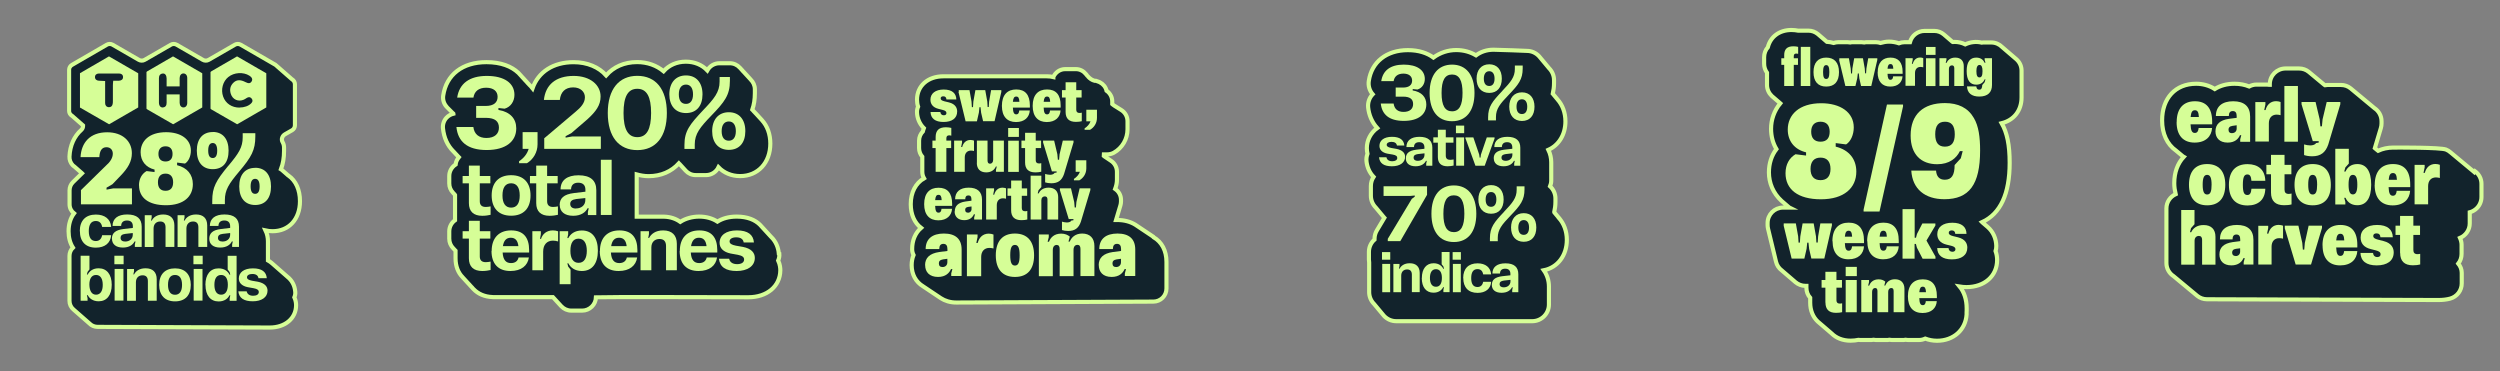
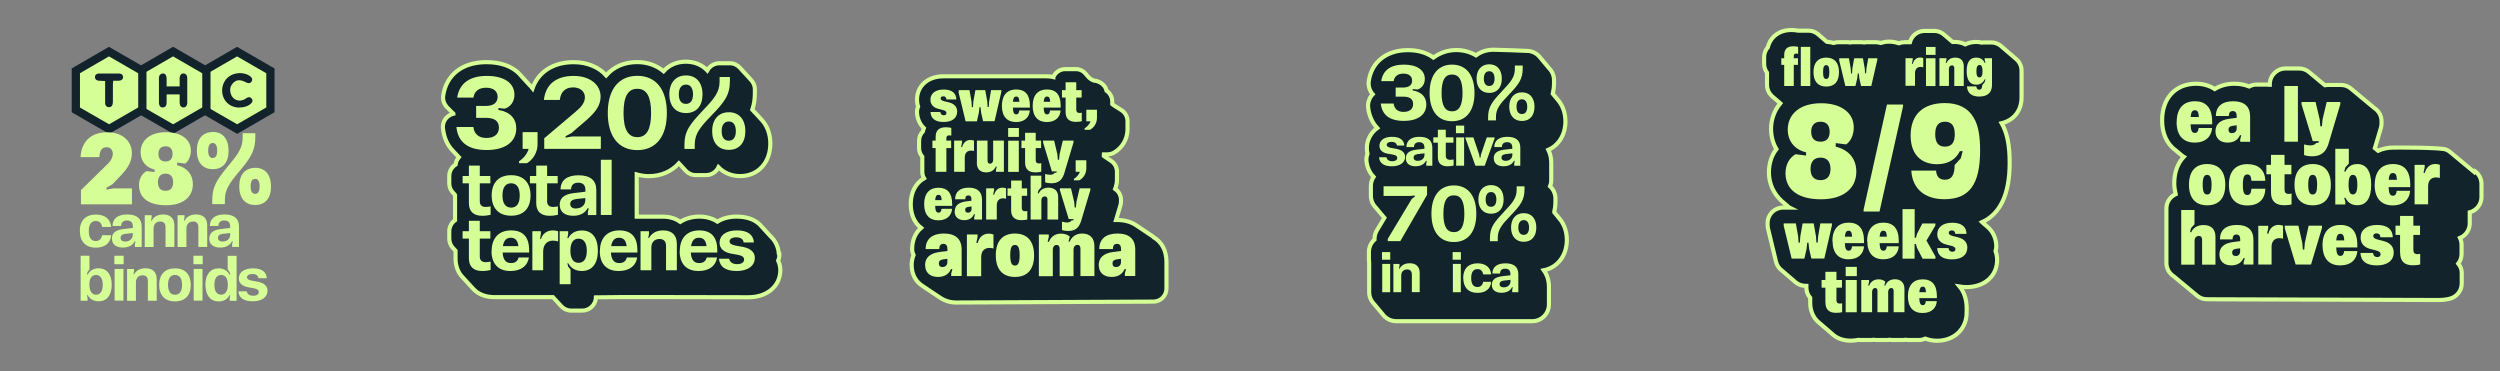
<svg xmlns="http://www.w3.org/2000/svg" id="Capa_1" data-name="Capa 1" viewBox="0 0 302.95 44.99">
  <rect x="0" y="0" width="302.95" height="44.99" fill="#808080" stroke="none" />
  <defs>
    <style>
      .cls-1 {
        stroke: #d6fe97;
        stroke-miterlimit: 10;
        stroke-width: .5px;
      }

      .cls-1, .cls-2 {
        fill: #12232c;
      }

      .cls-2, .cls-3 {
        stroke-width: 0px;
      }

      .cls-3 {
        fill: #d6fe97;
      }
    </style>
  </defs>
  <g>
    <path class="cls-1" d="m94.38,30.74c-.06-.73-.35-1.48-.95-2.05-.02-.02-.04-.04-.06-.06-.02-.02-.03-.04-.05-.06-.02-.02-.03-.04-.06-.06-.02-.02-.03-.04-.05-.06-.02-.02-.04-.04-.06-.06-.02-.02-.03-.04-.05-.06-.02-.02-.04-.04-.06-.06-.02-.02-.03-.04-.05-.06-.02-.02-.03-.04-.06-.06-.02-.02-.03-.04-.05-.06-.02-.02-.04-.04-.06-.06-.02-.02-.03-.04-.05-.06-.02-.02-.04-.04-.06-.06-.02-.02-.03-.04-.05-.06-.02-.02-.03-.04-.06-.06-.02-.02-.03-.04-.05-.06-.02-.02-.04-.04-.06-.06-.02-.02-.03-.04-.05-.06-.02-.02-.04-.04-.06-.06-.02-.02-.03-.04-.05-.06-.02-.02-.04-.04-.06-.06-.02-.02-.03-.04-.05-.06-.02-.02-.04-.04-.06-.06-.02-.02-.03-.04-.05-.06-.59-.59-1.51-1-2.83-1-.98,0-1.75.24-2.34.61-.6-.39-1.35-.61-2.2-.61s-1.67.23-2.3.64c-.53-.38-1.19-.61-1.96-.63h0s-3.32,0-3.32,0v-5.12c.45.12.92.21,1.44.21,1.52,0,2.78-.57,3.68-1.56.02.02.04.04.05.06.02.02.04.04.06.06.02.02.04.04.05.06.02.02.04.04.06.06.02.02.04.04.05.06.02.02.04.04.06.06.02.02.04.04.05.06.02.02.04.04.06.06.02.02.04.04.05.06.02.02.04.04.06.06.02.02.04.04.05.06.02.02.04.04.06.06.02.02.04.04.05.06.02.02.04.04.06.06.02.02.04.04.05.06.3.33.73.53,1.21.53h1.25c.66,0,1.24-.39,1.51-.95.65.67,1.56,1.07,2.62,1.07,2.16,0,3.66-1.62,3.66-3.94,0-1.15-.37-2.13-1-2.82-.02-.02-.04-.04-.05-.06-.02-.02-.04-.04-.06-.06-.02-.02-.04-.04-.05-.06-.02-.02-.04-.04-.06-.06-.02-.02-.04-.04-.05-.06-.02-.02-.04-.04-.06-.06-.02-.02-.04-.04-.05-.06-.02-.02-.04-.04-.06-.06-.02-.02-.04-.04-.05-.06-.02-.02-.04-.04-.06-.06-.02-.02-.04-.04-.05-.06-.02-.02-.04-.04-.06-.06-.02-.02-.04-.04-.05-.06-.02-.02-.04-.04-.06-.06-.02-.02-.04-.04-.06-.06-.02-.02-.04-.04-.05-.06-.02-.02-.04-.04-.06-.06-.02-.02-.04-.04-.06-.06-.02-.02-.04-.04-.05-.06-.02-.02-.04-.04-.05-.06-.02-.02-.04-.04-.06-.06,0,0-.01-.02-.02-.03.2-.58.31-1.23.31-1.99v-.47c0-.47-.2-.89-.51-1.19-.02-.02-.04-.04-.05-.06-.02-.02-.04-.04-.06-.06-.02-.02-.04-.04-.05-.06-.02-.02-.04-.04-.06-.06-.02-.02-.04-.04-.05-.06-.02-.02-.04-.04-.06-.06-.02-.02-.04-.04-.05-.06-.02-.02-.04-.04-.06-.06-.02-.02-.04-.04-.05-.06-.02-.02-.04-.04-.06-.06-.02-.02-.04-.04-.05-.06-.02-.02-.04-.04-.06-.06-.02-.02-.04-.04-.05-.06-.02-.02-.04-.04-.06-.06-.02-.02-.04-.04-.05-.06-.02-.02-.04-.04-.06-.06-.02-.02-.04-.04-.06-.06-.02-.02-.04-.04-.05-.06-.02-.02-.04-.04-.05-.06-.02-.02-.04-.04-.06-.06-.02-.02-.04-.04-.05-.06-.02-.02-.04-.04-.06-.06-.02-.02-.04-.04-.05-.06-.02-.02-.04-.04-.06-.06-.3-.33-.73-.53-1.21-.53h-1.25c-.63,0-1.18.35-1.47.87-.64-.67-1.54-1.06-2.6-1.06-1.11,0-2.05.43-2.7,1.16-.85-.7-1.94-1.11-3.21-1.11-1.56,0-2.84.58-3.75,1.61-.88-.99-2.27-1.6-3.94-1.6-2.48,0-4.29,1.19-4.98,3.17-.12-.15-.25-.31-.4-.44-.02-.02-.03-.04-.05-.06-.02-.02-.03-.04-.06-.06-.02-.02-.03-.04-.06-.06-.02-.02-.03-.04-.05-.06-.02-.02-.03-.04-.05-.06-.02-.02-.03-.04-.06-.06-.02-.02-.03-.04-.05-.06-.02-.02-.03-.04-.06-.06-.02-.02-.03-.04-.06-.06-.02-.02-.03-.04-.05-.06-.02-.02-.03-.04-.05-.06-.02-.02-.03-.04-.06-.06-.02-.02-.03-.04-.05-.06-.02-.02-.03-.04-.06-.06-.02-.02-.03-.04-.06-.06-.02-.02-.03-.04-.05-.06-.02-.02-.03-.04-.05-.06-.02-.02-.03-.04-.06-.06-.02-.02-.03-.04-.05-.06-.02-.02-.03-.04-.06-.06-.02-.02-.03-.04-.05-.06-.02-.02-.03-.04-.06-.06-.02-.02-.03-.04-.05-.06-.02-.02-.03-.04-.06-.06-.82-.77-2.08-1.29-3.86-1.29-2.9,0-4.86,1.51-5.24,4.05-.07.48.07.97.39,1.33.01.01.03.02.04.04,0,0,0,.02.02.02.01.01.03.02.04.04,0,0,0,.02.02.02.01.01.03.02.04.04,0,0,0,.02.02.02.01.01.03.02.04.04,0,0,0,.02.02.02.01.01.03.02.04.04,0,0,0,.02.02.02.01.01.03.02.04.04,0,0,0,.02.02.02.01.01.03.02.04.04,0,0,0,.02.02.02.01.01.03.02.04.04,0,0,0,.02.02.02.01.01.03.02.04.04,0,0,0,.02.02.02.01.01.03.02.04.04,0,0,0,.02.02.02.01.01.03.02.04.04,0,0,0,.02.02.02.01.01.03.02.04.04,0,0,0,.02.02.02.01.01.03.02.04.04,0,0,0,.02.02.02.01.01.03.02.04.04,0,0,0,.02.02.02,0,0,.02.01.02.02-.33.08-.63.25-.86.5-.32.35-.47.82-.42,1.29.12,1.14.55,2.07,1.25,2.77.02.02.04.04.06.06.02.02.04.04.06.06.02.02.04.04.05.06.02.02.04.04.06.06.02.02.04.04.05.06.02.02.04.04.06.06.02.02.04.04.06.06.02.02.04.04.05.06.02.02.04.04.06.06.02.02.04.04.05.06.02.02.04.04.06.06.02.02.03.04.05.06-.2.25-.36.54-.39.88-.46.3-.77.81-.77,1.4v.89c0,.44.17.83.45,1.12.02.02.04.04.05.06.02.02.04.04.06.06.02.02.04.04.05.06.02.02.04.04.06.06.01.01.02.02.03.04v3.06c-.42.3-.7.79-.7,1.35v.89c0,.45.18.86.48,1.16.02.02.04.04.06.06.02.02.04.04.05.06.02.02.04.04.06.06.02.02.04.04.05.06.02.02.04.04.06.06,0,0,0,0,0,.01v.91c0,.95.31,1.74.86,2.29.02.02.04.04.05.06.02.02.04.04.06.06.02.02.04.04.05.06.02.02.04.04.06.06.02.02.04.04.05.06.02.02.04.04.06.06.02.02.04.04.05.06.02.02.04.04.06.06.02.02.04.04.05.06.02.02.04.04.06.06.02.02.04.04.05.06.02.02.04.04.06.06.02.02.04.04.05.06.02.02.04.04.06.06.02.02.04.04.06.06.02.02.04.04.05.06.02.02.04.04.05.06.02.02.04.04.06.06.02.02.04.04.05.06.02.02.04.04.06.06.02.02.04.04.06.06.02.02.04.04.05.06.02.02.04.04.05.06.02.02.04.04.06.06.54.57,1.32.92,2.28.96h0s.14.01.14.01c.02,0,.04,0,.05,0,.03,0,.06,0,.09,0h3.29s.03,0,.05,0c.02,0,.03,0,.04,0h3.68s.02.02.03.03c.02.02.04.04.05.06.02.02.04.04.06.06.02.02.04.04.05.06.02.02.04.04.06.06.02.02.04.04.05.06.02.02.04.04.06.06.02.02.04.04.05.06.02.02.04.04.06.06.02.02.04.04.05.06.02.02.04.04.06.06.02.02.04.04.05.06.02.02.04.04.06.06.02.02.04.04.05.06.02.02.04.04.06.06.02.02.04.04.05.06.02.02.04.04.06.06.02.02.04.04.05.06.02.02.04.04.06.06.3.32.73.52,1.2.52h1.32c.9,0,1.64-.72,1.67-1.62.71-.05,17.42,0,18.47,0,2.26,0,3.85-1.33,3.87-3.26,0-.23-.03-.7-.26-1.19.11-.25.16-.53.14-.81Z" />
-     <path class="cls-1" d="m34.91,21.25s-.05-.05-.08-.07c-.03-.02-.05-.05-.08-.07-.03-.02-.05-.05-.08-.07-.03-.02-.05-.05-.08-.07-.03-.02-.05-.05-.08-.07-.03-.02-.05-.05-.08-.07-.03-.02-.05-.05-.08-.07-.03-.02-.05-.05-.08-.07-.03-.02-.05-.05-.08-.07-.03-.02-.05-.05-.08-.07-.02-.02-.04-.04-.06-.05.25-.67.37-1.37.37-2.21v-.4c0-.25-.06-.48-.18-.68-.19-.33-.03-.75.3-.94l.86-.49c.21-.12.34-.35.34-.6v-4.96c0-.25-.13-.47-.34-.6l-.03-.02s-.03-.04-.05-.05l-.03-.02s-.03-.04-.05-.05l-.03-.02s-.03-.04-.05-.05l-.03-.02s-.03-.04-.05-.05l-.03-.02s-.03-.04-.05-.05l-.03-.02s-.03-.04-.05-.05l-.03-.02s-.03-.04-.05-.05l-.03-.02s-.03-.04-.05-.05l-.03-.02s-.03-.04-.05-.05l-.03-.02s-.03-.04-.05-.05l-.03-.02s-.03-.04-.05-.05l-.03-.02s-.03-.04-.05-.05l-.03-.02s-.03-.04-.05-.05l-.03-.02s-.03-.04-.05-.05l-.03-.02s-.03-.04-.05-.05l-.03-.02s-.03-.04-.05-.05l-.03-.02s-.03-.04-.05-.05l-.03-.02s-.03-.04-.05-.05l-.03-.02s-.03-.04-.05-.05l-.03-.02s-.03-.04-.05-.05l-.03-.02s-.03-.04-.05-.05l-.03-.02s-.03-.04-.05-.05l-.03-.02s-.03-.04-.05-.05l-.03-.02s-.03-.04-.05-.05l-.03-.02s-.03-.04-.05-.05l-4.24-2.45c-.21-.12-.48-.12-.69,0l-3.19,1.84c-.21.12-.48.12-.69,0l-3.19-1.84c-.21-.12-.48-.12-.69,0l-3.19,1.84c-.21.12-.48.12-.69,0l-3.19-1.84c-.21-.12-.48-.12-.69,0l-4.23,2.45c-.21.12-.34.35-.34.6v4.97c0,.25.13.47.35.6l.03.02s.03.04.05.05l.03.02s.03.04.05.05l.03.02s.03.04.05.05l.03.02s.03.04.05.05l.03.02s.03.04.05.05l.03.02s.03.04.05.05l.03.02s.03.04.05.05l.03.02s.03.04.05.05l.03.02s.03.04.05.05l.03.02s.03.04.05.05l.03.02s.03.04.05.05l.03.02s.03.04.05.05l.03.02s.03.04.05.05l.03.02s.03.04.05.05l.03.02s.03.04.05.05l.03.02s.03.04.05.05l.03.02s.02.02.03.03c0,.19-.05.39-.21.53-.86.76-1.38,1.88-1.44,3.23-.02.38.12.76.38,1.04.07.07.14.13.22.18.03.02.05.05.08.07.03.02.05.05.08.07.03.02.05.05.08.07.03.02.05.05.08.07.03.02.05.05.08.07.03.02.05.05.08.07.03.02.05.05.08.07.03.02.05.05.08.07.03.02.05.05.08.07.03.02.05.05.08.07.03.02.05.05.08.07.01.01.03.03.04.04l-1.09,1.07c-.27.26-.42.62-.42,1v1.69c0,.45.21.84.54,1.1-.43.57-.66,1.31-.66,2.16,0,.77.18,1.44.53,1.99-.26.25-.42.61-.42,1v5.45c0,.42.19.8.49,1.05.03.03.05.05.08.07.03.03.05.05.08.07.03.03.05.05.08.07.03.03.05.05.08.07.03.03.05.05.08.07.03.03.05.05.08.07.03.03.05.05.08.07.03.03.05.05.08.07.03.03.05.05.08.07.03.03.05.05.08.07.03.03.05.05.08.07.03.03.05.05.08.07.03.03.05.05.08.07.03.03.05.05.08.07.03.03.05.05.08.07.03.03.05.05.08.07.03.03.05.05.08.07.03.03.05.05.08.07.03.03.05.05.08.07.03.03.05.05.08.07.03.03.05.05.08.07.03.03.05.05.08.07.03.03.05.05.08.07.03.03.05.05.08.07.25.26.61.42,1,.42,0,0,20.34.08,20.86.08,1.87,0,3.18-1.11,3.19-2.69,0-.22-.03-.58-.21-.97.09-.21.13-.43.11-.66-.06-.78-.4-1.4-.95-1.83-.03-.02-.05-.05-.08-.07-.03-.02-.05-.05-.08-.07-.03-.02-.05-.05-.08-.07-.03-.02-.05-.05-.08-.07-.03-.02-.05-.05-.08-.07-.03-.02-.05-.05-.08-.07-.03-.02-.05-.05-.08-.07-.03-.02-.05-.05-.08-.07-.03-.02-.05-.05-.08-.07-.03-.02-.05-.05-.08-.07-.03-.02-.05-.05-.08-.07-.03-.02-.05-.05-.08-.07-.03-.02-.05-.05-.08-.07-.03-.02-.05-.05-.08-.07-.03-.02-.05-.05-.08-.07-.03-.02-.05-.05-.08-.07-.03-.02-.05-.05-.08-.07-.03-.02-.05-.05-.08-.07-.03-.02-.05-.05-.08-.07-.03-.02-.05-.05-.08-.07-.03-.02-.05-.05-.08-.07-.03-.02-.05-.05-.08-.07-.03-.02-.05-.05-.08-.07-.03-.02-.05-.05-.08-.07-.13-.11-.28-.21-.44-.3v-2.31c0-.44-.09-.9-.29-1.32.27.06.55.09.85.09,1.98,0,3.32-1.46,3.32-3.64,0-1.39-.51-2.48-1.38-3.09Z" />
    <path class="cls-1" d="m139.76,28.69s-.06-.04-.09-.06c-.03-.02-.06-.04-.09-.06-.03-.02-.06-.04-.09-.06-.03-.02-.06-.04-.09-.06-.03-.02-.06-.04-.09-.06-.03-.02-.06-.04-.09-.06-.03-.02-.06-.04-.09-.06-.03-.02-.06-.04-.09-.06-.03-.02-.06-.04-.09-.06-.03-.02-.06-.04-.09-.06-.03-.02-.06-.04-.09-.06-.03-.02-.06-.04-.09-.06-.03-.02-.06-.04-.09-.06-.03-.02-.06-.04-.09-.06-.03-.02-.06-.04-.09-.06-.03-.02-.06-.04-.09-.06-.03-.02-.06-.04-.09-.06-.03-.02-.06-.04-.09-.06-.03-.02-.06-.04-.09-.06-.03-.02-.06-.04-.09-.06-.03-.02-.06-.04-.09-.06-.03-.02-.06-.04-.09-.06-.03-.02-.06-.04-.09-.06-.03-.02-.06-.04-.09-.06-.6-.38-1.36-.59-2.26-.59-.04,0-.07,0-.1,0l.53-1.77c.04-.15.07-.3.07-.46v-.21c0-.55-.28-1.04-.71-1.32.13-.35.22-.72.22-1.1v-.98c0-.57-.3-1.07-.75-1.35-.03-.02-.06-.04-.09-.06-.03-.02-.06-.04-.09-.06-.03-.02-.06-.04-.09-.06-.03-.02-.06-.04-.09-.06-.03-.02-.06-.04-.09-.06-.03-.02-.06-.04-.09-.06-.03-.02-.06-.04-.09-.06-.03-.02-.06-.04-.09-.06-.03-.02-.06-.04-.09-.06-.02-.01-.03-.02-.04-.03,0-.07.03-.13.03-.19h.41c.27,0,.54-.07.78-.2,1.02-.57,1.66-1.66,1.66-2.84v-.98c0-.57-.3-1.07-.75-1.35-.03-.02-.05-.03-.08-.05-.03-.02-.05-.03-.08-.05-.03-.02-.05-.03-.08-.05-.03-.02-.05-.03-.08-.05-.02-.02-.05-.03-.08-.05-.02-.02-.05-.03-.08-.05-.02-.02-.05-.03-.08-.05-.08-.06-.17-.11-.26-.16-.02-.01-.04-.03-.07-.05-.03-.02-.05-.04-.07-.05-.03-.02-.05-.03-.07-.05-.03-.02-.05-.03-.07-.05,0,0,0,0,0,0v-.32c0-.55-.27-1.02-.69-1.31-.1-.45-.41-.81-.81-1.02-.03-.02-.05-.03-.08-.04-.08-.04-.16-.07-.25-.09-.04-.01-.08-.04-.13-.05,0,0-.01,0-.02,0,0,0-.01,0-.02,0,0,0-.01,0-.02,0,0,0-.01,0-.02,0,0,0-.02,0-.03,0,0,0,0,0-.01,0-.01,0-.02,0-.03,0,0,0,0,0,0,0-.01,0-.03,0-.04-.01-.02,0-.05-.01-.07-.02-.02-.01-.05-.02-.07-.03-.02-.01-.04-.02-.07-.03-.02-.01-.04-.02-.07-.03-.02-.01-.04-.02-.06-.03-.01,0-.02-.01-.03-.02,0,0-.01-.01-.03-.02,0,0-.02-.02-.03-.02,0,0-.02-.02-.03-.02,0,0-.02-.02-.03-.02,0,0-.02-.02-.03-.03-.02-.02-.05-.04-.09-.06,0,0,0,0,0,0-.02-.02-.03-.03-.05-.05-.01-.01-.02-.02-.03-.03-.01,0-.02-.02-.03-.03-.01-.01-.02-.02-.03-.03,0-.01-.02-.02-.03-.03,0-.01-.02-.02-.03-.03,0-.01-.02-.02-.03-.03-.02-.03-.05-.05-.07-.08-.02-.04-.06-.07-.08-.11-.02-.02-.03-.04-.05-.06-.29-.36-.72-.6-1.22-.6h-1.29c-.65,0-1.19.4-1.44.95,0,0,0,0,0,.01-.25-.06-.51-.09-.8-.09h-12.52c-1.89,0-3.2,1.16-3.2,2.83,0,.3.04.58.13.85-.1.22-.14.46-.13.7.02.66.28,1.37.83,1.91-.05.13-.09.25-.12.39-.28.29-.46.68-.46,1.12v.9c0,.4.15.77.39,1.05v1.83c0,.29.08.55.21.78-1,.58-1.61,1.69-1.61,3.13,0,1.27.46,2.27,1.25,2.88-.69.61-1.08,1.49-1.08,2.57,0,.26.06.5.17.72-.15.37-.23.78-.23,1.23,0,1.13.52,2.04,1.37,2.55.03.02.06.04.09.06.03.02.06.04.09.06.03.02.06.04.09.06.03.02.06.04.09.06.03.02.06.04.09.06.03.02.06.04.09.06.03.02.06.04.09.06.03.02.06.04.09.06.03.02.06.04.09.06.03.02.06.04.09.06.03.02.06.04.09.06.03.02.06.04.09.06.03.02.06.04.09.06.03.02.06.04.09.06.03.02.06.04.09.06.03.02.06.04.09.06.03.02.06.04.09.06.03.02.06.04.09.06.03.02.06.04.09.06.03.02.06.04.09.06.03.02.06.04.09.06.03.02.06.04.09.06.03.02.06.04.09.06.03.02.06.04.09.06.51.33,1.14.53,1.86.53.41,0,23.9-.11,23.9-.11.88,0,1.59-.71,1.59-1.59v-3.22c0-1.37-.57-2.42-1.57-3Z" />
    <path class="cls-1" d="m244.3,7.14s-.04-.04-.07-.06c-.02-.02-.04-.04-.07-.06-.02-.02-.04-.04-.07-.06-.02-.02-.04-.04-.07-.06-.02-.02-.04-.04-.07-.06-.02-.02-.04-.04-.07-.06-.02-.02-.04-.04-.07-.06-.02-.02-.04-.04-.07-.06-.02-.02-.04-.04-.07-.06-.02-.02-.04-.04-.07-.06-.02-.02-.04-.04-.07-.06-.02-.02-.04-.04-.07-.06-.02-.02-.04-.04-.07-.06-.02-.02-.04-.04-.07-.06-.02-.02-.04-.04-.07-.06-.02-.02-.04-.04-.07-.06-.02-.02-.04-.04-.07-.06-.02-.02-.04-.04-.07-.06-.02-.02-.04-.04-.07-.06-.02-.02-.04-.04-.07-.06-.02-.02-.04-.04-.07-.06-.02-.02-.04-.04-.07-.06-.02-.02-.04-.04-.07-.06-.02-.02-.04-.04-.07-.06-.34-.34-.8-.55-1.32-.55h-.89c-.09,0-.17,0-.26.02-.64-.16-1.36-.09-2,.21-.39-.19-.83-.3-1.31-.3-.07,0-.13.02-.2.02-.01,0-.02-.01-.03-.02-.02-.02-.04-.04-.07-.06-.02-.02-.04-.04-.07-.06-.02-.02-.04-.04-.07-.06-.02-.02-.04-.04-.07-.06-.02-.02-.04-.04-.07-.06-.02-.02-.04-.04-.07-.06-.02-.02-.04-.04-.07-.06-.02-.02-.04-.04-.07-.06-.02-.02-.04-.04-.07-.06-.02-.02-.04-.04-.07-.06-.02-.02-.04-.04-.07-.06-.02-.02-.04-.04-.07-.06-.02-.02-.04-.04-.07-.06-.02-.02-.04-.04-.07-.06-.02-.02-.04-.04-.07-.06-.32-.27-.72-.43-1.17-.43h-1.16c-.85,0-1.57.58-1.78,1.37h-.68c-.23,0-.45.05-.66.13-.36-.12-.75-.2-1.18-.2-.38,0-.72.07-1.05.16-.17-.05-.35-.09-.54-.09h-1.1c-.11,0-.22,0-.32.03-.11-.02-.21-.03-.32-.03h-1.06c-.11,0-.22,0-.32.03-.11-.02-.21-.03-.32-.03h-1.16c-.19,0-.37.04-.54.09-.25-.07-.52-.12-.81-.14-.01-.01-.03-.02-.04-.03-.02-.02-.04-.04-.07-.06-.02-.02-.04-.04-.07-.06-.02-.02-.04-.04-.07-.06-.02-.02-.04-.04-.07-.06-.02-.02-.04-.04-.07-.06-.02-.02-.04-.04-.07-.06-.02-.02-.04-.04-.07-.06-.02-.02-.04-.04-.07-.06-.02-.02-.04-.04-.07-.06-.02-.02-.04-.04-.07-.06-.02-.02-.04-.04-.07-.06-.02-.02-.04-.04-.07-.06-.02-.02-.04-.04-.07-.06-.02-.02-.04-.04-.07-.06-.02-.02-.04-.04-.07-.06-.32-.26-.71-.42-1.15-.42h-1.15s-.07,0-.11,0c-.21-.04-.49-.08-.79-.08-1.47,0-2.55.81-2.87,2.09-.28.32-.45.75-.45,1.21v.8c0,.4.13.78.35,1.08v1.48c0,.53.23,1.01.59,1.35.02.02.04.04.07.06.02.02.04.04.07.06.02.02.04.04.07.06.02.02.04.04.07.06.02.02.04.04.07.06.02.02.04.04.07.06.02.02.04.04.07.06.02.02.04.04.07.06.02.02.04.04.07.06.02.02.04.04.07.06.02.02.04.04.07.06.02.02.04.04.07.06.02.02.04.04.07.06.02.02.04.04.07.06.01.01.03.02.04.03-.74.89-1.12,1.99-1.12,3.09,0,.92.23,1.76.65,2.46-.59.77-.91,1.74-.91,2.83,0,1.26.5,2.51,1.53,3.45.02.02.04.04.07.06.02.02.04.04.07.06.02.02.04.04.07.06.02.02.04.04.07.06.02.02.04.04.07.06.02.02.04.04.07.06.02.02.04.04.07.06.02.02.04.04.07.06.02.02.04.04.07.06.02.02.04.04.07.06.02.02.04.04.07.06.02.02.04.04.07.06.02.02.04.04.07.06.01.01.02.02.04.03h-.78c-1.02,0-1.86.83-1.86,1.86v.26c0,.15.02.29.05.43l.97,4.01c.1.43.35.79.68,1.04.02.02.04.04.07.06.02.02.04.04.07.06.02.02.04.04.07.06.02.02.04.04.07.06.02.02.04.04.07.06.02.02.04.04.07.06.02.02.04.04.07.06.02.02.04.04.07.06.02.02.04.04.07.06.02.02.04.04.07.06.02.02.04.04.07.06.02.02.04.04.07.06.02.02.04.04.07.06.02.02.04.04.07.06.02.02.04.04.07.06.02.02.04.04.07.06.02.02.04.04.07.06.02.02.04.04.07.06.02.02.04.04.07.06.02.02.04.04.07.06.02.02.04.04.07.06.02.02.04.04.07.06.02.02.04.04.07.06.02.02.04.04.07.06.33.27.74.44,1.19.44h.13v.23c0,.47.17.9.46,1.22v.59c0,.95.34,1.74.92,2.29.02.02.04.04.07.06.02.02.04.04.07.06.02.02.04.04.07.06.02.02.04.04.07.06.02.02.04.04.07.06.02.02.04.04.07.06.02.02.04.04.07.06.02.02.04.04.07.06.02.02.04.04.07.06.02.02.04.04.07.06.02.02.04.04.07.06.02.02.04.04.07.06.02.02.04.04.07.06.02.02.04.04.07.06.02.02.04.04.07.06.02.02.04.04.07.06.02.02.04.04.07.06.02.02.04.04.07.06.02.02.04.04.07.06.02.02.04.04.07.06.02.02.04.04.07.06.02.02.04.04.07.06.02.02.04.04.07.06.02.02.04.04.07.06.55.55,1.34.87,2.29.87.35,0,.67-.04.96-.1.07,0,.15.02.22.02h1.34c.09,0,.18-.01.27-.03.09.01.18.03.27.03h1.31c.11,0,.22,0,.32-.03.11.02.21.03.32.03h1.3c.11,0,.22,0,.33-.03.11.02.22.03.33.03h1.31c.28,0,.53-.06.77-.17.43.16.91.26,1.43.26,1.99,0,3.46-1.31,3.58-3.18,0-.09,0-.18,0-.26,0-.07.01-.14.01-.22v-.26c0-1.09-.31-1.99-.85-2.65.25.04.52.07.82.07,2.19,0,3.72-1.35,3.72-3.29,0-.35-.06-.72-.19-1.08.06-.2.1-.4.09-.62-.02-.86-.36-1.71-1.06-2.31-.02-.02-.04-.04-.07-.06-.02-.02-.04-.04-.07-.06-.02-.02-.04-.04-.07-.06-.02-.02-.04-.04-.07-.06-.02-.02-.04-.04-.07-.06-.02-.02-.04-.04-.07-.06-.02-.02-.04-.04-.07-.06-.02-.02-.04-.04-.07-.06-.02-.02-.04-.04-.07-.06-.01-.01-.02-.02-.03-.03,2.22-1.02,3.34-3.42,3.34-7.19,0-2.16-.31-3.65-.97-4.8,1.47-.36,2.41-1.52,2.41-3.13v-3.24c0-.54-.23-1.02-.6-1.36Z" />
    <path class="cls-1" d="m299.84,20.86s-.08-.07-.12-.1c-.04-.03-.08-.07-.12-.1-.04-.03-.08-.07-.12-.1-.04-.03-.08-.07-.12-.1-.04-.03-.08-.07-.12-.1-.04-.03-.08-.07-.12-.1-.04-.03-.08-.07-.12-.1-.04-.03-.08-.07-.12-.1-.04-.03-.08-.07-.12-.1-.04-.03-.08-.07-.12-.1-.04-.03-.08-.07-.12-.1-.04-.03-.08-.07-.12-.1-.04-.03-.08-.07-.12-.1-.04-.03-.08-.07-.12-.1-.04-.03-.08-.07-.12-.1-.04-.03-.08-.07-.12-.1-.04-.03-.08-.07-.12-.1-.04-.03-.08-.07-.12-.1-.04-.03-.08-.07-.12-.1-.04-.03-.08-.07-.12-.1-.04-.03-.08-.07-.12-.1-.04-.03-.08-.07-.12-.1-.04-.03-.08-.07-.12-.1-.04-.03-.08-.07-.12-.1-.16-.14-.34-.26-.55-.34-.69-.27-5.81-.24-6.38-.24-.69,0-1.31.14-1.85.39-.04-.03-.07-.06-.11-.09-.04-.03-.08-.07-.12-.1-.04-.03-.08-.07-.12-.1-.01-.01-.03-.02-.04-.03l.73-2.44c.05-.18.08-.36.08-.55v-.27c0-.66-.34-1.25-.86-1.59-.04-.03-.08-.07-.12-.1-.04-.03-.08-.07-.12-.1-.04-.03-.08-.07-.12-.1-.04-.03-.08-.07-.12-.1-.04-.03-.08-.07-.12-.1-.04-.03-.08-.07-.12-.1-.04-.03-.08-.07-.12-.1-.04-.03-.08-.07-.12-.1-.04-.03-.08-.07-.12-.1-.04-.03-.08-.07-.12-.1-.04-.03-.08-.07-.12-.1-.04-.03-.08-.07-.12-.1-.04-.03-.08-.07-.12-.1-.04-.03-.08-.07-.12-.1-.04-.03-.08-.07-.12-.1-.04-.03-.08-.07-.12-.1-.04-.03-.08-.07-.12-.1-.04-.03-.08-.07-.12-.1-.04-.03-.08-.07-.12-.1-.04-.03-.08-.07-.12-.1-.04-.03-.08-.07-.12-.1-.04-.03-.08-.07-.12-.1-.04-.03-.08-.07-.12-.1-.04-.03-.08-.07-.12-.1-.32-.26-.73-.41-1.17-.41h-1.65c-.1,0-.2.01-.3.03,0,0-.02-.01-.03-.02-.04-.03-.08-.07-.12-.1-.04-.03-.08-.07-.12-.1-.04-.03-.08-.07-.12-.1-.04-.03-.08-.07-.12-.1-.04-.03-.08-.07-.12-.1-.04-.03-.08-.07-.12-.1-.04-.03-.08-.07-.12-.1-.04-.03-.08-.07-.12-.1-.04-.03-.08-.07-.12-.1-.04-.03-.08-.07-.12-.1-.04-.03-.08-.07-.12-.1-.04-.03-.08-.07-.12-.1-.04-.03-.08-.07-.12-.1-.04-.03-.08-.07-.12-.1-.04-.03-.08-.07-.12-.1-.04-.03-.08-.07-.12-.1-.32-.26-.73-.41-1.17-.41h-1.64c-1.05,0-1.91.85-1.91,1.91v.07s-.03,0-.04,0c-.11-.02-.23-.03-.35-.03h-1.22c-.32,0-.63.09-.89.23-.52-.21-1.11-.33-1.78-.33-.93,0-1.74.23-2.39.64-.68-.44-1.48-.64-2.26-.64-2.5,0-4.12,1.74-4.12,4.44,0,1.64.62,2.91,1.67,3.65.04.03.08.07.12.1.04.03.08.07.12.1.04.03.08.07.12.1.04.03.08.07.12.1.04.03.08.07.12.1.04.03.08.07.12.1.04.03.08.07.12.1.03.03.06.06.1.08-.71.77-1.14,1.84-1.14,3.18,0,.48.07.91.17,1.33-.66.3-1.12.96-1.12,1.73v6.61c0,.67.34,1.25.86,1.59.04.03.08.07.12.1.04.03.08.07.12.1.04.03.08.07.12.1.04.03.08.07.12.1.04.03.08.07.12.1.04.03.08.07.12.1.04.03.08.07.12.1.04.03.08.07.12.1.04.03.08.07.12.1.04.03.08.07.12.1.04.03.08.07.12.1.04.03.08.07.12.1.04.03.08.07.12.1.04.03.08.07.12.1.04.03.08.07.12.1.04.03.08.07.12.1.04.03.08.07.12.1.04.03.08.07.12.1.04.03.08.07.12.1.04.03.08.07.12.1.04.03.08.07.12.1.04.03.08.07.12.1.04.03.08.07.12.1.04.03.08.07.12.1.32.26.73.41,1.17.41,0,0,27.28.09,28.07.09.51,0,1-.06,1.4-.17.83-.23,1.4-.98,1.4-1.84v-1.29c0-.41-.16-.79-.42-1.11.25-.32.4-.73.4-1.17v-1.12c0-.29-.08-.57-.19-.82.69-.29,1.18-.97,1.18-1.76v-1.35c.24-.06.47-.18.68-.34.47-.36.74-.92.74-1.51v-1.6c0-.62-.3-1.17-.78-1.53Z" />
    <path class="cls-1" d="m188.91,26.41s-.04-.04-.05-.06c-.02-.02-.04-.04-.05-.06-.02-.02-.04-.04-.05-.06-.02-.02-.04-.04-.05-.06-.02-.02-.04-.04-.05-.06-.02-.02-.04-.04-.05-.06-.02-.02-.04-.04-.05-.06-.02-.02-.04-.04-.05-.06-.02-.02-.04-.04-.05-.06-.02-.02-.04-.04-.05-.06-.02-.02-.04-.04-.05-.06,0,0-.02-.02-.02-.03.09-.39.15-.82.15-1.3v-.36c0-.59-.25-1.11-.65-1.48.09-.22.14-.47.14-.72v-2.19c0-.52-.12-1.04-.35-1.51,1.26-.56,2.07-1.84,2.07-3.45,0-1.07-.36-1.99-.96-2.66-.02-.02-.04-.04-.05-.06-.02-.02-.04-.04-.05-.06-.02-.02-.04-.04-.05-.06-.02-.02-.04-.04-.05-.06-.02-.02-.04-.04-.05-.06-.02-.02-.04-.04-.05-.06-.02-.02-.04-.04-.05-.06-.02-.02-.04-.04-.05-.06-.02-.02-.04-.04-.05-.06-.02-.02-.04-.04-.05-.06-.02-.02-.04-.04-.05-.06,0,0-.01-.02-.02-.03.09-.39.15-.82.15-1.3v-.35c0-.56-.23-1.07-.6-1.44-.02-.02-.03-.04-.05-.06-.02-.02-.03-.04-.05-.06-.02-.02-.03-.04-.05-.06-.02-.02-.03-.04-.05-.06-.02-.02-.03-.04-.05-.06-.02-.02-.03-.04-.05-.06-.02-.02-.03-.04-.05-.06-.02-.02-.03-.04-.05-.06-.02-.02-.03-.04-.05-.06-.02-.02-.03-.04-.05-.06-.02-.02-.03-.04-.05-.06-.02-.02-.03-.04-.05-.06-.02-.02-.03-.04-.05-.06-.02-.02-.03-.04-.05-.06-.02-.02-.03-.04-.05-.06-.02-.02-.03-.04-.05-.06-.02-.02-.03-.04-.05-.06-.02-.02-.03-.04-.05-.06-.02-.02-.03-.04-.05-.06-.02-.02-.03-.04-.05-.06-.02-.02-.03-.04-.05-.06-.02-.02-.03-.04-.05-.06-.02-.02-.03-.04-.05-.06-.02-.02-.04-.05-.06-.07-.37-.4-.89-.65-1.48-.65,0,0-3.33-.14-4.05-.14-.81,0-1.53.25-2.11.68-.68-.4-1.48-.64-2.4-.64-.98,0-1.94.31-2.76.91-.74-.54-1.75-.9-3.1-.9-2.58,0-4.39,1.43-4.73,3.73-.09.58.08,1.17.47,1.62-.01.01-.03.02-.04.04-.38.42-.57.99-.51,1.56.09.87.44,1.77,1.1,2.49-.82.6-1.26,1.51-1.26,2.43,0,.24.03.47.08.69-.11.29-.15.6-.12.91.07.67.34,1.35.86,1.89-.21.32-.33.7-.33,1.11v1.17c0,.56.23,1.07.6,1.44.02.02.03.04.05.06.02.02.03.04.05.06.02.02.03.04.05.06.02.02.03.04.05.06.02.02.03.04.05.06.02.02.03.04.05.06.02.02.03.04.05.06.02.02.03.04.05.06.02.02.03.04.05.06.02.02.03.04.05.06.02.02.03.04.05.06.02.02.03.04.05.06.02.02.03.04.05.06.02.02.03.04.05.06.02.02.03.04.05.06.02.02.03.04.05.06.02.02.03.04.05.06.02.02.03.04.05.06.02.02.03.04.05.06.02.02.03.04.05.06.01.01.02.03.03.04l-.9,1.51c-.19.31-.29.67-.29,1.04v.08c-.42.37-.68.9-.68,1.51v.92c0,.12.01.24.03.36,0,.05,0,.1,0,.15v3.43c0,.56.23,1.07.6,1.44.02.02.03.04.05.06.02.02.03.04.05.06.02.02.03.04.05.06.02.02.03.04.05.06.02.02.03.04.05.06.02.02.03.04.05.06.02.02.03.04.05.06.02.02.03.04.05.06.02.02.03.04.05.06.02.02.03.04.05.06.02.02.03.04.05.06.02.02.03.04.05.06.02.02.03.04.05.06.02.02.03.04.05.06.02.02.03.04.05.06.02.02.03.04.05.06.02.02.03.04.05.06.02.02.03.04.05.06.02.02.03.04.05.06.02.02.03.04.05.06.02.02.03.04.05.06.02.02.03.04.05.06.02.02.03.04.05.06.02.02.03.04.05.06.37.39.89.64,1.47.64h16.49c1.12,0,2.02-.91,2.02-2.02v-2.18c0-.7-.21-1.39-.62-1.97,1.66-.33,2.79-1.78,2.79-3.68,0-1.07-.36-1.99-.96-2.66Z" />
  </g>
  <g>
    <g>
      <path class="cls-3" d="m56.82,24.6v-2.38h-.76v-.89h.76v-1.26h1.32v1.26h1.28v.89h-1.28v2.16c0,.47.24.7.73.7.21,0,.41-.04.58-.07v1.02c-.26.06-.61.12-1.01.12-1.06,0-1.62-.53-1.62-1.54Z" />
      <path class="cls-3" d="m59.58,23.69c0-1.55.85-2.46,2.36-2.46s2.35.91,2.35,2.46-.84,2.45-2.35,2.45-2.36-.91-2.36-2.45Zm2.36,1.47c.7,0,1.04-.54,1.04-1.47s-.34-1.48-1.04-1.48-1.05.52-1.05,1.48.37,1.47,1.05,1.47Z" />
      <path class="cls-3" d="m64.98,24.6v-2.38h-.76v-.89h.76v-1.26h1.32v1.26h1.28v.89h-1.28v2.16c0,.47.24.7.73.7.21,0,.41-.04.58-.07v1.02c-.26.06-.61.12-1.01.12-1.06,0-1.62-.53-1.62-1.54Z" />
      <path class="cls-3" d="m67.82,24.84c0-.8.48-1.3,1.76-1.45l1.36-.16v-.24c0-.56-.31-.85-.87-.85s-.86.29-.87.81h-1.27c0-1.12.81-1.71,2.17-1.71,1.46,0,2.16.63,2.16,1.81v3.01h-1.02v-.37l.1-.45h-.14c-.23.46-.76.91-1.74.91-1.06,0-1.63-.52-1.63-1.31Zm1.98.42c.65,0,1.13-.4,1.13-1.01v-.25l-1.11.12c-.52.07-.72.27-.72.59,0,.36.25.56.69.56Z" />
      <path class="cls-3" d="m72.81,19.36h1.31v6.69h-1.31v-6.69Z" />
      <path class="cls-3" d="m56.82,31.29v-2.38h-.76v-.89h.76v-1.26h1.32v1.26h1.28v.89h-1.28v2.16c0,.47.24.7.73.7.21,0,.41-.04.58-.07v1.02c-.26.06-.61.12-1.01.12-1.06,0-1.62-.53-1.62-1.54Z" />
      <path class="cls-3" d="m59.58,30.41c0-1.57.88-2.49,2.36-2.49s2.18.85,2.18,2.39v.29h-3.21c.05.87.38,1.28,1.01,1.28.53,0,.82-.26.92-.68h1.25c-.14.98-.91,1.64-2.24,1.64-1.49,0-2.29-.89-2.29-2.43Zm3.24-.58c-.08-.69-.38-1.02-.92-1.02s-.85.33-.96,1.02h1.88Z" />
      <path class="cls-3" d="m64.51,28.02h1.03v.35l-.1.58h.12c.18-.58.66-1.03,1.44-1.03.23,0,.46.04.63.11v1.23c-.19-.06-.4-.1-.62-.1-.73,0-1.19.49-1.19,1.33v2.26h-1.31v-4.72Z" />
      <path class="cls-3" d="m67.82,28.02h1.03v.38l-.1.45h.12c.24-.48.76-.92,1.64-.92,1.26,0,1.94.9,1.94,2.45s-.69,2.46-1.95,2.46c-.86,0-1.38-.44-1.63-.93h-.12l.1.39.29.37v1.77h-1.32v-6.43Zm2.29,3.83c.66,0,1-.53,1-1.46s-.35-1.47-1-1.47-.99.51-.99,1.47.36,1.46.99,1.46Z" />
      <path class="cls-3" d="m72.7,30.41c0-1.57.88-2.49,2.36-2.49s2.18.85,2.18,2.39v.29h-3.21c.05.87.38,1.28,1.01,1.28.53,0,.82-.26.92-.68h1.25c-.14.98-.91,1.64-2.24,1.64-1.49,0-2.29-.89-2.29-2.43Zm3.24-.58c-.08-.69-.38-1.02-.92-1.02s-.85.33-.96,1.02h1.88Z" />
      <path class="cls-3" d="m77.62,28.02h1.02v.36l-.09.45h.11c.24-.47.77-.91,1.7-.91,1.08,0,1.66.59,1.66,1.62v3.21h-1.31v-2.93c0-.57-.27-.86-.79-.86-.59,0-.99.38-.99,1.04v2.75h-1.31v-4.72Z" />
      <path class="cls-3" d="m82.38,30.41c0-1.57.88-2.49,2.36-2.49s2.18.85,2.18,2.39v.29h-3.21c.05.87.38,1.28,1.01,1.28.53,0,.82-.26.92-.68h1.25c-.14.98-.91,1.64-2.24,1.64-1.49,0-2.29-.89-2.29-2.43Zm3.24-.58c-.08-.69-.38-1.02-.92-1.02s-.85.33-.96,1.02h1.88Z" />
      <path class="cls-3" d="m87.12,31.35h1.24c.08.41.4.66.97.66.5,0,.84-.2.84-.56,0-.3-.22-.46-.75-.57l-.89-.16c-.87-.18-1.33-.65-1.33-1.29,0-.91.76-1.51,2.1-1.51s1.99.53,2.06,1.46h-1.24c-.06-.39-.35-.62-.91-.62-.5,0-.8.2-.8.49,0,.27.25.42.76.52l.86.15c1.01.2,1.44.7,1.44,1.33,0,.99-.88,1.59-2.2,1.59s-2.04-.48-2.15-1.49Z" />
    </g>
    <g>
      <path class="cls-3" d="m55.3,15.39h2.06c.11.88.68,1.33,1.58,1.33,1.01,0,1.52-.51,1.52-1.25s-.44-1.19-1.6-1.19h-1.16v-1.44h1.15c1.01,0,1.45-.44,1.45-1.11s-.49-1.1-1.39-1.1-1.43.44-1.54,1.2h-1.97c.25-1.69,1.47-2.63,3.59-2.63s3.35.87,3.35,2.29c0,.78-.44,1.47-1.19,1.68l-.75-.08v.23c1.43.24,2.16,1.06,2.16,2.24,0,1.55-1.23,2.62-3.59,2.62s-3.49-1.05-3.66-2.78Z" />
      <path class="cls-3" d="m64.06,18.04h-.73v-2.03h1.81v1.47c0,.97-.51,1.83-1.29,2.3h-.95v-.24c.57-.38.97-.87,1.16-1.49Z" />
      <path class="cls-3" d="m65.97,16.74l3.76-3.18c.68-.56,1.15-1.1,1.15-1.78,0-.64-.52-1.19-1.42-1.19-.97,0-1.52.56-1.62,1.52h-1.93c.19-1.83,1.44-2.91,3.61-2.91,2,0,3.26,1.09,3.26,2.49,0,1.07-.57,1.82-1.58,2.75l-1.95,1.68-.71.38v.18l.78-.14h3.49v1.5h-6.86v-1.3Z" />
      <path class="cls-3" d="m73.65,13.69c0-2.89,1.36-4.5,3.58-4.5s3.58,1.6,3.58,4.5-1.35,4.5-3.58,4.5-3.58-1.6-3.58-4.5Zm3.58,2.93c1.14,0,1.67-.96,1.67-2.93s-.53-2.93-1.67-2.93-1.67.94-1.67,2.94.56,2.92,1.67,2.92Z" />
      <path class="cls-3" d="m83.13,9.14c1.25,0,2,.88,2,2.29s-.73,2.27-2,2.27-2.02-.88-2.02-2.27.76-2.29,2.02-2.29Zm0,3.45c.53,0,.85-.4.85-1.16s-.32-1.18-.85-1.18-.87.4-.87,1.18.32,1.16.87,1.16Zm2.07.77c1.34-1.4,2-2.19,2-3.47v-.56h1.25v.47c0,1.72-.64,2.55-2.26,4.22-1.34,1.39-2,2.19-2,3.47v.56h-1.25v-.48c0-1.72.66-2.5,2.26-4.21Zm3.12.24c1.25,0,2,.88,2,2.29s-.73,2.27-2,2.27-2.02-.88-2.02-2.27.76-2.29,2.02-2.29Zm0,3.45c.53,0,.85-.4.85-1.16s-.32-1.17-.85-1.17-.87.4-.87,1.17.32,1.16.87,1.16Z" />
    </g>
  </g>
  <g>
    <g>
      <polygon class="cls-3" points="24.72 13.32 24.72 8.59 28.74 6.26 32.77 8.59 32.77 13.31 28.75 15.64 24.72 13.32" />
      <path class="cls-2" d="m28.74,6.84c1.19.69,2.36,1.36,3.53,2.04v4.14c-1.15.67-2.32,1.34-3.53,2.04-1.18-.68-2.34-1.35-3.53-2.03v-4.16c1.17-.68,2.34-1.35,3.52-2.04m0-1.16l-.5.29-3.52,2.04-.5.29v5.31l.5.29.98.57,2.55,1.47.5.29.5-.29,2.85-1.65.68-.39.5-.29v-5.3l-.5-.29-2.18-1.26-1.35-.78-.5-.29h0Z" />
    </g>
    <g>
      <polygon class="cls-3" points="16.96 13.32 16.96 8.59 20.98 6.26 25.01 8.59 25.01 13.31 20.99 15.64 16.96 13.32" />
      <path class="cls-2" d="m20.98,6.84c1.19.69,2.36,1.36,3.53,2.04v4.14c-1.15.67-2.32,1.34-3.53,2.04-1.18-.68-2.34-1.35-3.53-2.03v-4.16c1.17-.68,2.34-1.35,3.52-2.04m0-1.16l-.5.29-3.52,2.04-.5.29v5.31l.5.29,1.12.64,2.41,1.39.5.29.5-.29,2.85-1.65.68-.39.5-.29v-5.3l-.5-.29-2.32-1.34-1.21-.7-.5-.29h0Z" />
    </g>
    <g>
      <polygon class="cls-3" points="9.2 13.32 9.2 8.59 13.22 6.26 17.25 8.59 17.25 13.31 13.22 15.64 9.2 13.32" />
      <path class="cls-2" d="m13.22,6.84c1.19.69,2.36,1.36,3.53,2.04v4.14c-1.15.67-2.32,1.34-3.53,2.04-1.18-.68-2.34-1.35-3.53-2.03v-4.16c1.17-.68,2.34-1.35,3.52-2.04m0-1.16l-.5.29-3.52,2.04-.5.29v5.31l.5.29,1,.58,2.53,1.46.5.29.5-.29,2.69-1.55.84-.49.5-.29v-5.3l-.5-.29-2.37-1.37-1.16-.67-.5-.29h0Z" />
    </g>
    <path class="cls-2" d="m12.75,9.82c-.32-.01-.55-.02-.78-.04-.26-.02-.46-.16-.46-.44,0-.28.2-.42.46-.43.82-.01,1.64-.01,2.46,0,.26,0,.47.13.48.41.01.31-.2.44-.48.46-.21.01-.43,0-.71,0-.02.22-.04.39-.04.57,0,.62,0,1.24,0,1.86,0,.13,0,.27-.03.4-.05.25-.21.39-.46.38-.3-.02-.45-.22-.45-.51,0-.65,0-1.31,0-1.96,0-.22,0-.43,0-.71Z" />
    <path class="cls-2" d="m29.02,13.04c-.93,0-1.69-.51-1.98-1.34-.3-.85-.04-1.83.63-2.37.7-.56,1.81-.63,2.55-.16.33.21.42.45.27.7-.16.25-.37.27-.74.08-.6-.31-1.05-.31-1.44.05-.41.38-.51.85-.34,1.38.22.68.9.99,1.57.7.14-.06.26-.15.39-.23.23-.13.43-.09.58.11.16.21.09.41-.09.58-.3.3-.82.49-1.39.49Z" />
    <path class="cls-2" d="m20.19,10.47h1.58c0-.36,0-.69,0-1.02.01-.34.2-.55.46-.55.26,0,.46.21.46.55,0,1.01.01,2.01,0,3.02,0,.34-.2.55-.46.55-.26,0-.45-.21-.46-.55-.01-.33,0-.66,0-1.03h-1.58c0,.35,0,.68,0,1.01,0,.31-.11.53-.44.57-.28.03-.48-.19-.49-.57,0-.99,0-1.98,0-2.97,0-.31.13-.53.45-.57.28-.04.47.2.48.58,0,.32,0,.63,0,.99Z" />
    <g>
      <path class="cls-3" d="m9.67,28c0-1.26.7-2,1.95-2,1.07,0,1.78.54,1.85,1.5h-1.09c-.08-.47-.34-.72-.77-.72-.56,0-.85.42-.85,1.22s.29,1.21.85,1.21c.42,0,.68-.25.77-.71h1.09c-.07.94-.75,1.51-1.85,1.51-1.25,0-1.94-.74-1.94-2.01Z" />
      <path class="cls-3" d="m13.56,28.93c0-.65.39-1.06,1.43-1.18l1.11-.13v-.2c0-.46-.25-.7-.71-.7s-.7.24-.71.66h-1.04c0-.91.66-1.39,1.77-1.39,1.19,0,1.76.51,1.76,1.48v2.45h-.83v-.3l.08-.36h-.11c-.19.38-.62.74-1.42.74-.86,0-1.32-.42-1.32-1.07Zm1.61.34c.53,0,.92-.33.92-.82v-.21l-.9.1c-.42.05-.58.22-.58.48,0,.29.2.45.56.45Z" />
      <path class="cls-3" d="m17.55,26.08h.83v.29l-.08.36h.09c.2-.39.63-.74,1.39-.74.88,0,1.35.48,1.35,1.32v2.61h-1.07v-2.38c0-.46-.22-.7-.64-.7-.48,0-.81.31-.81.85v2.24h-1.07v-3.84Z" />
      <path class="cls-3" d="m21.53,26.08h.83v.29l-.08.36h.09c.2-.39.63-.74,1.39-.74.88,0,1.35.48,1.35,1.32v2.61h-1.07v-2.38c0-.46-.22-.7-.64-.7-.48,0-.81.31-.81.85v2.24h-1.07v-3.84Z" />
      <path class="cls-3" d="m25.36,28.93c0-.65.39-1.06,1.43-1.18l1.1-.13v-.2c0-.46-.25-.7-.71-.7s-.7.24-.71.66h-1.04c0-.91.66-1.39,1.77-1.39,1.19,0,1.76.51,1.76,1.48v2.45h-.83v-.3l.08-.36h-.11c-.19.38-.62.74-1.42.74-.86,0-1.32-.42-1.32-1.07Zm1.61.34c.53,0,.92-.33.92-.82v-.21l-.9.1c-.42.05-.58.22-.58.48,0,.29.2.45.56.45Z" />
      <path class="cls-3" d="m10.63,35.77h-.1l.08.36v.31h-.84v-5.45h1.07v1.66l-.23.3-.08.32h.1c.2-.4.62-.76,1.32-.76.98,0,1.59.73,1.59,2s-.61,2-1.58,2c-.71,0-1.14-.36-1.33-.75Zm1.01-.06c.52,0,.82-.45.81-1.2,0-.73-.28-1.19-.81-1.19s-.82.45-.81,1.19c.02.75.29,1.2.81,1.2Z" />
      <path class="cls-3" d="m13.86,30.99h1.12v1.03h-1.12v-1.03Zm.03,1.6h1.07v3.84h-1.07v-3.84Z" />
      <path class="cls-3" d="m15.41,32.6h.83v.29l-.08.36h.09c.2-.39.63-.74,1.39-.74.88,0,1.35.48,1.35,1.32v2.61h-1.07v-2.38c0-.46-.22-.7-.64-.7-.48,0-.81.31-.81.85v2.24h-1.07v-3.84Z" />
      <path class="cls-3" d="m19.29,34.52c0-1.26.7-2,1.92-2s1.91.74,1.91,2-.68,2-1.91,2-1.92-.74-1.92-2Zm1.92,1.2c.57,0,.85-.44.85-1.2s-.28-1.2-.85-1.2-.85.42-.85,1.2.3,1.2.85,1.2Z" />
      <path class="cls-3" d="m23.44,30.99h1.12v1.03h-1.12v-1.03Zm.03,1.6h1.07v3.84h-1.07v-3.84Z" />
      <path class="cls-3" d="m24.89,34.52c0-1.27.61-2,1.6-2,.7,0,1.13.36,1.32.76h.09l-.08-.32-.23-.3v-1.66h1.08v5.45h-.84v-.31l.08-.36h-.1c-.19.39-.61.75-1.32.75-.98,0-1.59-.73-1.59-2Zm1.91,1.19c.51,0,.81-.42.81-1.2s-.3-1.19-.81-1.19c-.54,0-.82.43-.82,1.19s.28,1.2.82,1.2Z" />
      <path class="cls-3" d="m28.88,35.3h1.01c.07.33.33.54.79.54.41,0,.68-.16.68-.45,0-.24-.18-.38-.61-.46l-.73-.13c-.71-.14-1.08-.53-1.08-1.05,0-.74.62-1.23,1.71-1.23s1.62.43,1.68,1.19h-1.01c-.05-.32-.29-.51-.74-.51-.41,0-.65.17-.65.4,0,.22.2.34.62.42l.7.12c.82.17,1.17.57,1.17,1.08,0,.81-.72,1.29-1.79,1.29s-1.67-.39-1.75-1.21Z" />
    </g>
    <g>
      <path class="cls-3" d="m9.8,23.05l3.05-2.99c.49-.42.82-.92.82-1.44,0-.41-.25-.78-.77-.78-.6,0-.83.5-.86,1.2h-2.28c.09-1.74,1.13-3.01,3.23-3.01,1.88,0,2.99,1.1,2.99,2.53,0,1-.46,1.8-1.38,2.75l-.98,1.02-.71.41v.24l.81-.15h2.27v1.93h-6.18v-1.69Z" />
      <path class="cls-3" d="m16.84,22.47c0-.8.35-1.41.92-1.74l.97.12v-.3c-1.07-.26-1.69-1.05-1.69-2.1,0-1.36,1.03-2.43,3.09-2.43,1.74,0,3,.82,3,2.23,0,.69-.29,1.31-.71,1.57l-.96-.12v.32c1.22.3,1.91,1.13,1.91,2.3,0,1.51-1.13,2.55-3.26,2.55s-3.26-.92-3.26-2.4Zm3.22.65c.6,0,.92-.36.92-1.03s-.32-1.05-.92-1.05-.92.37-.92,1.05.32,1.03.92,1.03Zm0-3.55c.57,0,.85-.34.85-.92s-.29-.92-.85-.92-.86.34-.86.92.29.92.86.92Z" />
      <path class="cls-3" d="m25.78,15.99c1.22,0,1.92.85,1.92,2.27s-.68,2.24-1.92,2.24-1.93-.85-1.93-2.25.7-2.25,1.93-2.25Zm0,3.16c.35,0,.54-.29.54-.9s-.19-.92-.54-.92-.55.29-.55.91.19.91.55.91Zm1.9.93c1.26-1.51,1.73-2.23,1.73-3.45v-.49h1.53v.4c0,1.64-.46,2.48-1.97,4.26-1.25,1.49-1.72,2.23-1.72,3.45v.49h-1.53v-.41c0-1.64.45-2.43,1.95-4.25Zm3.24.25c1.22,0,1.92.85,1.92,2.27s-.69,2.24-1.92,2.24-1.93-.85-1.93-2.25.7-2.25,1.93-2.25Zm0,3.16c.35,0,.54-.29.54-.9s-.19-.92-.54-.92-.55.29-.55.91.19.91.55.91Z" />
    </g>
  </g>
  <g>
    <g>
      <path class="cls-3" d="m112.1,32.14c0-.9.56-1.43,1.72-1.6l.99-.13v-.22c0-.41-.14-.64-.49-.64s-.5.23-.5.63h-1.65c0-1.23.81-1.88,2.21-1.88s2.15.65,2.15,1.94v3.21h-1.26v-.32l.14-.52h-.17c-.2.47-.65.95-1.57.95-1.05,0-1.56-.6-1.56-1.43Zm2.12.22c.34,0,.58-.23.58-.58v-.42l-.52.07c-.39.06-.51.25-.51.48,0,.31.16.45.45.45Z" />
      <path class="cls-3" d="m117.18,28.41h1.28v.32l-.15.71h.17c.15-.61.58-1.13,1.34-1.13.21,0,.42.05.57.11v1.69c-.16-.04-.33-.07-.49-.07-.6,0-1,.4-1,1.1v2.33h-1.73v-5.05Z" />
      <path class="cls-3" d="m120.67,30.94c0-1.74.84-2.64,2.32-2.64s2.32.91,2.32,2.64-.83,2.62-2.32,2.62-2.32-.92-2.32-2.62Zm2.32,1.24c.4,0,.57-.36.57-1.25s-.18-1.25-.57-1.25-.57.33-.57,1.25.19,1.25.57,1.25Z" />
      <path class="cls-3" d="m125.88,28.41h1.21v.33l-.14.55h.17c.18-.5.63-.98,1.47-.98.46,0,.79.15,1.05.36l-.16.61h.15c.21-.51.67-.98,1.51-.98.95,0,1.48.57,1.48,1.51v3.64h-1.69v-3.3c0-.31-.12-.48-.36-.48-.29,0-.48.22-.48.61v3.18h-1.68v-3.3c0-.31-.12-.48-.36-.48-.28,0-.47.22-.47.61v3.18h-1.69v-5.05Z" />
      <path class="cls-3" d="m133.14,32.14c0-.9.56-1.43,1.72-1.6l.99-.13v-.22c0-.41-.14-.64-.49-.64s-.5.23-.5.63h-1.65c0-1.23.81-1.88,2.21-1.88s2.15.65,2.15,1.94v3.21h-1.26v-.32l.14-.52h-.17c-.2.47-.65.95-1.57.95-1.05,0-1.56-.6-1.56-1.43Zm2.12.22c.33,0,.58-.23.58-.58v-.42l-.52.07c-.39.06-.51.25-.51.48,0,.31.16.45.45.45Z" />
    </g>
    <g>
      <path class="cls-3" d="m114.63,15.42c.25,0,.48.04.65.08v.94c-.07-.01-.16-.04-.25-.04-.25,0-.35.12-.35.37v.27h.58v.9h-.58v2.88h-1.3v-2.88h-.39v-.9h.39v-.42c0-.79.37-1.2,1.25-1.2Z" />
      <path class="cls-3" d="m115.62,17.04h.96v.24l-.11.53h.13c.11-.46.44-.85,1-.85.15,0,.32.04.43.08v1.26c-.12-.03-.24-.05-.37-.05-.45,0-.75.3-.75.83v1.74h-1.29v-3.78Z" />
      <path class="cls-3" d="m118.38,19.74v-2.7h1.29v2.42c0,.24.1.38.3.38.22,0,.38-.18.38-.47v-2.33h1.3v3.78h-.96v-.24l.1-.4h-.11c-.16.37-.52.71-1.17.71-.75,0-1.14-.44-1.14-1.15Z" />
      <path class="cls-3" d="m122.17,15.51h1.3v1.08h-1.3v-1.08Zm0,1.54h1.29v3.78h-1.29v-3.78Z" />
      <path class="cls-3" d="m124.22,19.69v-1.75h-.44v-.9h.44v-.95h1.29v.95h.65v.9h-.65v1.47c0,.27.13.4.41.4.1,0,.18-.02.26-.04v1.04c-.18.05-.44.08-.72.08-.83,0-1.24-.41-1.24-1.2Z" />
      <path class="cls-3" d="m126.65,22.11v-1.03c.18.05.39.1.59.1.21,0,.38-.05.5-.16l.04-.07.26-.04v-.14h-.57l-1.07-3.51v-.22h1.34l.39,1.65.06.67h.15l.06-.67.39-1.65h1.3v.21l-1.15,3.84c-.26.76-.72,1.12-1.54,1.12-.3,0-.56-.05-.75-.11Z" />
      <path class="cls-3" d="m130.84,20.82h-.49v-1.4h1.29v.98c0,.65-.35,1.17-.84,1.45h-.66v-.17c.32-.21.6-.51.72-.86Z" />
    </g>
    <g>
      <path class="cls-3" d="m111.99,24.74c0-1.34.67-1.99,1.74-1.99s1.65.63,1.65,1.95v.25h-2.06c.02.61.15.82.41.82.24,0,.34-.18.36-.47h1.28c-.05.8-.61,1.4-1.67,1.4s-1.71-.66-1.71-1.95Zm2.12-.49c-.02-.47-.13-.64-.38-.64s-.36.16-.41.64h.78Z" />
      <path class="cls-3" d="m115.7,25.62c0-.67.42-1.07,1.28-1.2l.74-.1v-.16c0-.31-.1-.48-.37-.48s-.38.17-.38.47h-1.23c0-.92.61-1.41,1.65-1.41s1.61.49,1.61,1.45v2.41h-.95v-.24l.1-.39h-.13c-.15.35-.49.71-1.17.71-.78,0-1.17-.45-1.17-1.07Zm1.59.16c.25,0,.44-.17.44-.44v-.32l-.39.05c-.3.04-.38.18-.38.36,0,.23.12.34.34.34Z" />
      <path class="cls-3" d="m119.5,22.82h.96v.24l-.11.53h.13c.11-.46.44-.85,1-.85.16,0,.32.04.43.08v1.26c-.12-.03-.24-.05-.37-.05-.45,0-.75.3-.75.83v1.74h-1.29v-3.78Z" />
      <path class="cls-3" d="m122.53,25.48v-1.75h-.44v-.9h.44v-.95h1.29v.95h.65v.9h-.65v1.47c0,.27.13.4.41.4.1,0,.18-.02.26-.04v1.04c-.18.05-.44.08-.72.08-.83,0-1.24-.41-1.24-1.2Z" />
      <path class="cls-3" d="m124.89,21.29h1.3v1.38l-.34.38-.1.39h.12c.16-.37.54-.7,1.2-.7.76,0,1.16.44,1.16,1.14v2.72h-1.3v-2.43c0-.24-.1-.37-.32-.37-.24,0-.42.17-.42.47v2.33h-1.3v-5.32Z" />
      <path class="cls-3" d="m128.69,27.89v-1.03c.18.05.39.1.59.1.21,0,.38-.05.5-.16l.04-.07.26-.04v-.14h-.57l-1.07-3.51v-.22h1.34l.39,1.65.06.67h.15l.06-.67.39-1.65h1.3v.21l-1.15,3.84c-.26.76-.72,1.12-1.54,1.12-.3,0-.56-.05-.75-.11Z" />
    </g>
    <g>
      <path class="cls-3" d="m112.74,13.57h1.21c.03.26.18.4.42.4.21,0,.32-.1.32-.27,0-.2-.15-.3-.46-.38l-.51-.13c-.68-.17-.97-.59-.97-1.11,0-.75.6-1.23,1.61-1.23s1.51.45,1.53,1.2h-1.2c-.02-.26-.15-.38-.38-.38-.2,0-.32.09-.32.25,0,.19.16.28.47.36l.54.13c.8.2.99.7.99,1.1,0,.83-.64,1.27-1.65,1.27s-1.55-.42-1.58-1.21Z" />
      <path class="cls-3" d="m116.18,11.15v-.23h1.3l.25,1.39.04.67h.14l.04-.67.25-1.39h1.19l.25,1.39.04.66h.14l.04-.66.24-1.39h1.24v.22l-.82,3.55h-1.39l-.24-1.04-.07-.66h-.13l-.07.66-.24,1.05h-1.37l-.86-3.55Z" />
      <path class="cls-3" d="m121.41,12.83c0-1.34.67-1.99,1.74-1.99s1.65.63,1.65,1.95v.25h-2.06c.02.61.15.82.41.82.24,0,.34-.18.36-.47h1.28c-.05.8-.61,1.4-1.67,1.4s-1.71-.66-1.71-1.95Zm2.12-.49c-.02-.47-.13-.64-.38-.64s-.36.16-.41.64h.78Z" />
      <path class="cls-3" d="m125.14,12.83c0-1.34.67-1.99,1.74-1.99s1.65.63,1.65,1.95v.25h-2.06c.02.61.15.82.41.82.24,0,.34-.18.36-.47h1.28c-.05.8-.61,1.4-1.67,1.4s-1.71-.66-1.71-1.95Zm2.12-.49c-.02-.47-.13-.64-.38-.64s-.36.16-.41.64h.78Z" />
      <path class="cls-3" d="m129.13,13.57v-1.75h-.44v-.9h.44v-.95h1.29v.95h.65v.9h-.65v1.47c0,.27.13.4.41.4.1,0,.18-.02.26-.04v1.04c-.18.05-.44.08-.72.08-.83,0-1.24-.41-1.24-1.2Z" />
      <path class="cls-3" d="m132.13,14.7h-.49v-1.4h1.29v.98c0,.65-.35,1.17-.84,1.45h-.66v-.17c.32-.21.6-.51.72-.86Z" />
    </g>
  </g>
  <g>
    <g>
      <path class="cls-3" d="m216.37,20.98c0-1.05.46-1.85,1.21-2.29l1.28.16v-.39c-1.41-.34-2.22-1.37-2.22-2.76,0-1.78,1.36-3.19,4.06-3.19,2.29,0,3.94,1.08,3.94,2.93,0,.9-.38,1.72-.93,2.06l-1.26-.16v.43c1.6.39,2.5,1.49,2.5,3.03,0,1.98-1.49,3.35-4.29,3.35s-4.29-1.21-4.29-3.16Zm4.24.85c.79,0,1.21-.47,1.21-1.36s-.42-1.37-1.21-1.37-1.21.49-1.21,1.37.42,1.36,1.21,1.36Zm0-4.66c.75,0,1.11-.44,1.11-1.21s-.38-1.21-1.11-1.21-1.13.44-1.13,1.21.38,1.21,1.13,1.21Z" />
      <path class="cls-3" d="m225.83,25.4l2.83-12.73h1.95v.23l-2.85,12.73h-1.93v-.23Z" />
      <path class="cls-3" d="m231.62,20.67h2.99c.05.69.38,1.11,1.06,1.11.83,0,1.19-.56,1.19-1.78l.75-.82.23-.87h-.34c-.42.87-1.28,1.59-2.75,1.59-1.95,0-3.22-1.18-3.22-3.48,0-2.57,1.55-3.93,4.15-3.93,1.6,0,2.8.56,3.52,1.82.57.97.75,2.29.75,3.93,0,4.15-1.34,5.9-4.33,5.9-2.36,0-3.88-1.24-4.01-3.47Zm4.07-2.9c.8,0,1.19-.49,1.19-1.5,0-1.08-.43-1.52-1.18-1.52-.8,0-1.19.47-1.19,1.52s.41,1.5,1.18,1.5Z" />
    </g>
    <g>
      <path class="cls-3" d="m216.15,27.33v-.26h1.47l.28,1.57.05.76h.16l.05-.76.28-1.57h1.34l.28,1.57.05.75h.16l.05-.75.27-1.57h1.4v.25l-.92,4.01h-1.57l-.27-1.17-.08-.75h-.15l-.08.75-.27,1.18h-1.54l-.97-4.01Z" />
      <path class="cls-3" d="m222.05,29.23c0-1.51.76-2.25,1.97-2.25s1.86.72,1.86,2.2v.28h-2.32c.02.69.17.92.46.92.27,0,.38-.21.41-.53h1.45c-.06.91-.68,1.57-1.88,1.57s-1.93-.74-1.93-2.2Zm2.39-.55c-.03-.53-.15-.72-.42-.72s-.41.17-.46.72h.88Z" />
      <path class="cls-3" d="m226.26,29.23c0-1.51.76-2.25,1.97-2.25s1.86.72,1.86,2.2v.28h-2.32c.02.69.17.92.46.92.27,0,.38-.21.41-.53h1.45c-.06.91-.68,1.57-1.88,1.57s-1.93-.74-1.93-2.2Zm2.39-.55c-.03-.53-.15-.72-.42-.72s-.41.17-.46.72h.88Z" />
      <path class="cls-3" d="m230.56,25.34h1.46v3.47h.16l.12-.46.65-1.27h1.58v.25l-1.08,1.82,1.09,1.95v.25h-1.56l-.69-1.34-.12-.45h-.16v1.79h-1.46v-6Z" />
      <path class="cls-3" d="m234.75,30.06h1.37c.03.29.2.45.47.45.23,0,.37-.12.37-.3,0-.23-.17-.34-.52-.43l-.58-.14c-.77-.19-1.1-.67-1.1-1.26,0-.85.67-1.39,1.82-1.39s1.71.51,1.72,1.35h-1.36c-.02-.29-.17-.42-.42-.42-.22,0-.37.1-.37.28,0,.22.18.32.52.41l.61.15c.9.22,1.12.79,1.12,1.24,0,.93-.72,1.43-1.87,1.43s-1.75-.48-1.78-1.37Z" />
    </g>
    <g>
      <path class="cls-3" d="m221.2,36.67v-1.81h-.46v-.93h.46v-.99h1.34v.99h.67v.93h-.67v1.52c0,.27.13.41.42.41.1,0,.19-.02.27-.04v1.08c-.19.05-.45.08-.74.08-.86,0-1.28-.42-1.28-1.25Z" />
      <path class="cls-3" d="m223.66,32.34h1.35v1.12h-1.35v-1.12Zm0,1.59h1.34v3.91h-1.34v-3.91Z" />
      <path class="cls-3" d="m225.55,33.93h.94v.25l-.11.43h.13c.14-.39.49-.76,1.14-.76.36,0,.61.11.81.28l-.12.47h.12c.16-.4.52-.76,1.17-.76.73,0,1.15.44,1.15,1.17v2.82h-1.31v-2.56c0-.24-.09-.37-.28-.37-.22,0-.38.17-.38.47v2.46h-1.3v-2.56c0-.24-.09-.37-.28-.37-.21,0-.37.17-.37.47v2.46h-1.31v-3.91Z" />
      <path class="cls-3" d="m231.2,35.91c0-1.38.7-2.06,1.8-2.06s1.71.66,1.71,2.02v.26h-2.13c.02.63.15.85.42.85.24,0,.35-.19.37-.49h1.33c-.05.83-.63,1.44-1.73,1.44s-1.77-.68-1.77-2.02Zm2.19-.5c-.02-.49-.14-.67-.39-.67s-.37.16-.42.67h.81Z" />
    </g>
    <g>
      <path class="cls-3" d="m217.32,5.61c.22,0,.43.03.58.07v.84c-.07-.01-.14-.03-.22-.03-.22,0-.31.1-.31.33v.24h.51v.8h-.51v2.56h-1.16v-2.56h-.35v-.8h.35v-.38c0-.7.33-1.07,1.11-1.07Zm.9.07h1.15v4.74h-1.15v-4.74Z" />
      <path class="cls-3" d="m219.76,8.74c0-1.16.56-1.76,1.54-1.76s1.55.6,1.55,1.76-.55,1.75-1.55,1.75-1.54-.61-1.54-1.75Zm1.54.83c.27,0,.38-.24.38-.84s-.12-.84-.38-.84c-.25,0-.38.22-.38.84s.12.84.38.84Z" />
      <path class="cls-3" d="m222.89,7.26v-.2h1.16l.22,1.24.04.6h.12l.04-.6.22-1.24h1.06l.22,1.24.04.59h.12l.04-.59.22-1.24h1.1v.2l-.73,3.16h-1.24l-.21-.93-.06-.59h-.12l-.07.59-.22.93h-1.22l-.76-3.16Z" />
-       <path class="cls-3" d="m227.54,8.76c0-1.19.6-1.78,1.55-1.78s1.47.57,1.47,1.74v.22h-1.83c.02.55.13.73.36.73.21,0,.3-.16.32-.42h1.14c-.05.72-.54,1.24-1.49,1.24s-1.53-.59-1.53-1.74Zm1.89-.43c-.02-.42-.12-.57-.34-.57s-.32.14-.36.57h.7Z" />
      <path class="cls-3" d="m230.93,7.05h.85v.21l-.1.47h.11c.1-.41.39-.76.89-.76.14,0,.28.03.38.07v1.12c-.1-.03-.22-.05-.33-.05-.4,0-.67.27-.67.74v1.55h-1.15v-3.37Z" />
      <path class="cls-3" d="m233.39,5.69h1.16v.96h-1.16v-.96Zm0,1.37h1.15v3.37h-1.15v-3.37Z" />
      <path class="cls-3" d="m235.02,7.05h.85v.21l-.09.35h.11c.14-.33.46-.63,1.05-.63.67,0,1.03.39,1.03,1.03v2.41h-1.15v-2.16c0-.22-.1-.34-.28-.34-.22,0-.37.16-.37.42v2.07h-1.15v-3.37Z" />
      <path class="cls-3" d="m238.37,10.47h1.12c.02.23.11.4.35.4.27,0,.36-.22.37-.57l.29-.34.1-.35h-.1c-.13.34-.45.65-1.02.65-.76,0-1.16-.55-1.16-1.65s.4-1.63,1.16-1.63c.58,0,.88.31,1.01.62h.11l-.1-.34v-.21h.89v3.25c0,.85-.47,1.4-1.54,1.4-.93,0-1.46-.43-1.49-1.24Zm1.51-1.09c.24,0,.36-.21.36-.76,0-.49-.11-.75-.36-.75s-.38.26-.38.75c0,.55.12.76.38.76Z" />
    </g>
  </g>
  <g>
    <g>
      <path class="cls-3" d="m264.31,25.45h1.62v1.72l-.42.48-.13.49h.15c.2-.46.67-.87,1.5-.87.95,0,1.44.54,1.44,1.42v3.38h-1.62v-3.02c0-.29-.13-.46-.39-.46-.3,0-.52.21-.52.58v2.9h-1.62v-6.61Z" />
      <path class="cls-3" d="m268.95,30.83c0-.84.52-1.33,1.6-1.49l.92-.12v-.2c0-.39-.13-.6-.46-.6s-.47.21-.47.59h-1.53c0-1.15.75-1.75,2.06-1.75s2,.61,2,1.81v2.99h-1.18v-.29l.13-.49h-.16c-.18.44-.61.88-1.46.88-.97,0-1.45-.56-1.45-1.33Zm1.97.2c.31,0,.54-.21.54-.54v-.4l-.49.06c-.37.05-.48.23-.48.45,0,.28.15.42.42.42Z" />
      <path class="cls-3" d="m273.67,27.36h1.19v.29l-.14.66h.16c.14-.57.54-1.06,1.25-1.06.19,0,.4.05.53.1v1.57c-.15-.04-.3-.06-.46-.06-.56,0-.93.38-.93,1.03v2.17h-1.61v-4.7Z" />
      <path class="cls-3" d="m276.87,27.63v-.28h1.65l.47,2.08.07.82h.17l.07-.82.46-2.08h1.62v.27l-1.33,4.44h-1.86l-1.33-4.43Z" />
      <path class="cls-3" d="m281.44,29.74c0-1.66.84-2.48,2.17-2.48s2.05.79,2.05,2.42v.31h-2.56c.03.76.18,1.02.51,1.02.29,0,.42-.23.45-.59h1.6c-.06,1-.75,1.74-2.08,1.74s-2.13-.82-2.13-2.42Zm2.64-.61c-.03-.59-.17-.8-.47-.8s-.45.19-.51.8h.97Z" />
      <path class="cls-3" d="m286.05,30.65h1.51c.04.32.22.5.52.5.26,0,.4-.13.4-.33,0-.25-.19-.38-.58-.48l-.63-.16c-.85-.21-1.21-.73-1.21-1.39,0-.94.74-1.53,2-1.53s1.88.56,1.9,1.49h-1.5c-.02-.32-.19-.47-.47-.47-.25,0-.4.11-.4.31,0,.24.2.35.58.45l.67.17c.99.25,1.23.87,1.23,1.37,0,1.03-.8,1.58-2.06,1.58s-1.93-.52-1.97-1.51Z" />
      <path class="cls-3" d="m290.84,30.65v-2.18h-.55v-1.12h.55v-1.18h1.61v1.18h.81v1.12h-.81v1.83c0,.33.16.5.51.5.12,0,.23-.03.32-.04v1.29c-.23.06-.54.1-.89.1-1.03,0-1.54-.51-1.54-1.5Z" />
    </g>
    <g>
      <path class="cls-3" d="m263.77,14.8c0-1.7.85-2.53,2.21-2.53s2.09.81,2.09,2.48v.32h-2.62c.03.78.19,1.04.52,1.04.3,0,.43-.23.46-.6h1.63c-.07,1.02-.77,1.77-2.12,1.77s-2.18-.84-2.18-2.48Zm2.69-.62c-.03-.6-.17-.82-.48-.82s-.46.2-.52.82h.99Z" />
      <path class="cls-3" d="m268.47,15.92c0-.85.53-1.36,1.63-1.52l.94-.12v-.21c0-.39-.13-.61-.47-.61s-.48.22-.48.6h-1.57c0-1.17.77-1.79,2.1-1.79s2.05.62,2.05,1.85v3.06h-1.2v-.3l.13-.5h-.16c-.19.45-.62.9-1.49.9-.99,0-1.48-.57-1.48-1.36Zm2.02.21c.32,0,.55-.22.55-.55v-.4l-.5.07c-.38.06-.49.23-.49.46,0,.29.15.43.43.43Z" />
-       <path class="cls-3" d="m273.3,12.37h1.22v.3l-.14.67h.16c.14-.58.55-1.08,1.28-1.08.2,0,.4.05.54.1v1.6c-.15-.04-.31-.07-.47-.07-.57,0-.95.38-.95,1.05v2.21h-1.64v-4.8Z" />
      <path class="cls-3" d="m276.82,10.42h1.64v6.75h-1.64v-6.75Z" />
      <path class="cls-3" d="m279.21,18.8v-1.3c.22.07.5.12.75.12.27,0,.49-.07.64-.2l.05-.08.33-.06v-.18h-.72l-1.36-4.46v-.28h1.7l.5,2.1.08.85h.19l.08-.85.5-2.1h1.65v.27l-1.46,4.88c-.33.97-.92,1.43-1.95,1.43-.38,0-.71-.06-.95-.14Z" />
    </g>
    <g>
      <path class="cls-3" d="m265.26,22.39c0-1.65.8-2.51,2.2-2.51s2.2.86,2.2,2.51-.79,2.49-2.2,2.49-2.2-.87-2.2-2.49Zm2.2,1.18c.39,0,.54-.35.54-1.19s-.17-1.19-.54-1.19c-.36,0-.54.32-.54,1.19s.18,1.19.54,1.19Z" />
      <path class="cls-3" d="m270.1,22.39c0-1.65.82-2.5,2.26-2.5,1.29,0,2.12.69,2.15,2.02h-1.68c-.04-.54-.18-.77-.49-.77-.38,0-.55.3-.55,1.26s.17,1.23.55,1.23c.3,0,.45-.22.49-.76h1.68c-.03,1.31-.83,2.03-2.15,2.03-1.46,0-2.26-.86-2.26-2.49Z" />
      <path class="cls-3" d="m275.2,23.34v-2.22h-.56v-1.14h.56v-1.21h1.64v1.21h.83v1.14h-.83v1.87c0,.34.16.51.52.51.12,0,.23-.03.33-.05v1.32c-.23.07-.55.1-.91.1-1.05,0-1.58-.52-1.58-1.53Z" />
      <path class="cls-3" d="m278.05,22.39c0-1.65.8-2.51,2.2-2.51s2.2.86,2.2,2.51-.79,2.49-2.2,2.49-2.2-.87-2.2-2.49Zm2.2,1.18c.39,0,.54-.35.54-1.19s-.17-1.19-.54-1.19c-.36,0-.54.32-.54,1.19s.18,1.19.54,1.19Z" />
      <path class="cls-3" d="m284.23,23.97h-.16l.14.5v.31h-1.22v-6.75h1.64v1.79l-.42.47-.14.5h.16c.2-.47.64-.91,1.43-.91,1.06,0,1.68.81,1.68,2.5s-.62,2.49-1.68,2.49c-.8,0-1.23-.44-1.43-.9Zm.89-.41c.36,0,.54-.35.54-1.18,0-.85-.17-1.19-.54-1.19-.35,0-.52.34-.52,1.19,0,.84.17,1.18.52,1.18Z" />
      <path class="cls-3" d="m287.77,22.41c0-1.7.85-2.53,2.21-2.53s2.09.81,2.09,2.48v.32h-2.62c.03.78.19,1.04.52,1.04.3,0,.43-.23.46-.6h1.63c-.07,1.02-.77,1.77-2.12,1.77s-2.18-.84-2.18-2.48Zm2.69-.62c-.03-.6-.17-.82-.48-.82s-.46.2-.52.82h.99Z" />
      <path class="cls-3" d="m292.6,19.98h1.22v.3l-.14.67h.16c.14-.58.55-1.08,1.28-1.08.2,0,.4.05.54.1v1.6c-.15-.04-.31-.07-.47-.07-.57,0-.95.38-.95,1.05v2.21h-1.64v-4.8Z" />
    </g>
  </g>
  <g>
    <g>
      <path class="cls-3" d="m167.31,12.55h1.57c.09.67.52,1.01,1.2,1.01.77,0,1.16-.38,1.16-.95s-.34-.9-1.22-.9h-.89v-1.1h.88c.77,0,1.11-.34,1.11-.85s-.38-.84-1.06-.84-1.09.34-1.18.91h-1.5c.19-1.29,1.12-2,2.73-2s2.55.66,2.55,1.74c0,.6-.34,1.12-.9,1.28l-.57-.06v.17c1.09.18,1.65.81,1.65,1.7,0,1.18-.93,1.99-2.73,1.99s-2.66-.8-2.79-2.12Z" />
      <path class="cls-3" d="m173.24,11.26c0-2.2,1.04-3.43,2.72-3.43s2.72,1.22,2.72,3.43-1.03,3.43-2.72,3.43-2.72-1.22-2.72-3.43Zm2.72,2.23c.87,0,1.27-.73,1.27-2.23s-.4-2.23-1.27-2.23-1.27.71-1.27,2.24.42,2.22,1.27,2.22Z" />
      <path class="cls-3" d="m180.47,7.79c.95,0,1.52.67,1.52,1.74s-.56,1.73-1.52,1.73-1.54-.67-1.54-1.73.58-1.74,1.54-1.74Zm0,2.63c.4,0,.64-.31.64-.89s-.24-.9-.64-.9-.66.31-.66.9.24.89.66.89Zm1.58.59c1.02-1.07,1.52-1.67,1.52-2.65v-.42h.95v.36c0,1.31-.49,1.94-1.72,3.22-1.02,1.06-1.52,1.67-1.52,2.65v.42h-.95v-.37c0-1.31.5-1.91,1.72-3.2Zm2.38.18c.95,0,1.52.67,1.52,1.74s-.56,1.73-1.52,1.73-1.54-.67-1.54-1.73.58-1.74,1.54-1.74Zm0,2.63c.4,0,.64-.31.64-.89s-.24-.9-.64-.9c-.42,0-.66.31-.66.9s.24.89.66.89Z" />
      <path class="cls-3" d="m167.11,19.06h.9c.06.3.29.48.7.48.36,0,.61-.14.61-.4,0-.22-.16-.34-.55-.41l-.65-.11c-.63-.13-.96-.47-.96-.94,0-.66.55-1.1,1.52-1.1s1.44.38,1.5,1.06h-.9c-.04-.28-.26-.45-.66-.45-.36,0-.58.15-.58.36,0,.2.18.3.55.38l.63.11c.74.15,1.05.51,1.05.96,0,.72-.64,1.15-1.6,1.15s-1.48-.35-1.56-1.08Z" />
      <path class="cls-3" d="m170.36,19.19c0-.58.35-.94,1.27-1.05l.98-.11v-.18c0-.4-.22-.62-.63-.62s-.63.21-.63.59h-.92c0-.81.59-1.24,1.58-1.24,1.06,0,1.56.46,1.56,1.32v2.18h-.74v-.27l.07-.32h-.1c-.17.34-.55.66-1.26.66-.77,0-1.18-.38-1.18-.95Zm1.44.3c.47,0,.82-.29.82-.73v-.18l-.8.09c-.38.05-.52.2-.52.42,0,.26.18.4.5.4Z" />
      <path class="cls-3" d="m174.24,19.02v-1.73h-.55v-.65h.55v-.92h.96v.92h.93v.65h-.93v1.57c0,.34.18.51.53.51.15,0,.3-.03.42-.05v.74c-.19.05-.45.09-.74.09-.77,0-1.17-.38-1.17-1.12Z" />
      <path class="cls-3" d="m176.43,15.22h1v.92h-1v-.92Zm.03,1.43h.96v3.43h-.96v-3.43Z" />
      <path class="cls-3" d="m177.58,16.79v-.14h.96l.71,2.08.05.37h.11l.05-.37.71-2.08h.94v.14l-1.19,3.29h-1.13l-1.19-3.28Z" />
      <path class="cls-3" d="m181.01,19.19c0-.58.35-.94,1.27-1.05l.98-.11v-.18c0-.4-.22-.62-.63-.62s-.63.21-.63.59h-.92c0-.81.59-1.24,1.58-1.24,1.06,0,1.57.46,1.57,1.32v2.18h-.74v-.27l.07-.32h-.1c-.17.34-.55.66-1.26.66-.77,0-1.18-.38-1.18-.95Zm1.44.3c.47,0,.82-.29.82-.73v-.18l-.8.09c-.38.05-.52.2-.52.42,0,.26.18.4.5.4Z" />
    </g>
    <g>
      <path class="cls-3" d="m168.16,28.96l2.92-4.86.36-.27v-.14l-.51.05h-3.27v-1.17h5.27v1.04l-3.24,5.61h-1.52v-.26Z" />
      <path class="cls-3" d="m173.46,25.9c0-2.2,1.04-3.43,2.72-3.43s2.72,1.22,2.72,3.43-1.03,3.43-2.72,3.43-2.72-1.22-2.72-3.43Zm2.72,2.23c.87,0,1.27-.73,1.27-2.23s-.4-2.23-1.27-2.23-1.27.71-1.27,2.24.42,2.22,1.27,2.22Z" />
      <path class="cls-3" d="m180.69,22.43c.95,0,1.52.67,1.52,1.74s-.56,1.73-1.52,1.73-1.54-.67-1.54-1.73.58-1.74,1.54-1.74Zm0,2.63c.4,0,.64-.31.64-.89s-.24-.9-.64-.9-.66.31-.66.9.24.89.66.89Zm1.58.59c1.02-1.07,1.52-1.67,1.52-2.65v-.42h.95v.36c0,1.31-.49,1.94-1.72,3.22-1.02,1.06-1.52,1.67-1.52,2.65v.42h-.95v-.37c0-1.31.5-1.91,1.72-3.2Zm2.38.18c.95,0,1.52.67,1.52,1.74s-.56,1.73-1.52,1.73-1.54-.67-1.54-1.73.58-1.74,1.54-1.74Zm0,2.63c.4,0,.64-.31.64-.89s-.24-.9-.64-.9-.66.31-.66.9.24.89.66.89Z" />
      <path class="cls-3" d="m167.47,30.55h1v.92h-1v-.92Zm.03,1.43h.96v3.43h-.96v-3.43Z" />
      <path class="cls-3" d="m168.85,31.98h.74v.26l-.07.32h.08c.17-.34.56-.66,1.23-.66.78,0,1.21.43,1.21,1.17v2.33h-.95v-2.12c0-.41-.2-.63-.57-.63-.43,0-.72.28-.72.76v2h-.95v-3.43Z" />
-       <path class="cls-3" d="m172.3,33.69c0-1.13.55-1.79,1.42-1.79.63,0,1.01.32,1.18.67h.08l-.07-.28-.21-.27v-1.48h.96v4.86h-.75v-.28l.07-.32h-.09c-.17.35-.55.67-1.18.67-.88,0-1.42-.65-1.42-1.78Zm1.71,1.06c.46,0,.72-.37.72-1.07s-.27-1.06-.72-1.06c-.48,0-.73.39-.73,1.06s.25,1.07.73,1.07Z" />
      <path class="cls-3" d="m176.03,30.55h1v.92h-1v-.92Zm.03,1.43h.96v3.43h-.96v-3.43Z" />
      <path class="cls-3" d="m177.31,33.69c0-1.13.63-1.78,1.74-1.78.96,0,1.58.49,1.65,1.34h-.97c-.07-.42-.3-.64-.69-.64-.5,0-.76.37-.76,1.09s.26,1.08.76,1.08c.38,0,.61-.22.69-.63h.97c-.06.84-.67,1.34-1.65,1.34-1.11,0-1.73-.66-1.73-1.79Z" />
      <path class="cls-3" d="m180.78,34.52c0-.58.35-.94,1.27-1.05l.98-.11v-.18c0-.4-.22-.62-.63-.62s-.63.21-.63.59h-.92c0-.81.59-1.24,1.58-1.24,1.06,0,1.56.46,1.56,1.32v2.18h-.74v-.27l.07-.32h-.1c-.17.34-.55.66-1.26.66-.77,0-1.18-.38-1.18-.95Zm1.44.3c.47,0,.82-.29.82-.73v-.18l-.8.09c-.38.05-.52.2-.52.42,0,.26.18.4.5.4Z" />
    </g>
  </g>
</svg>